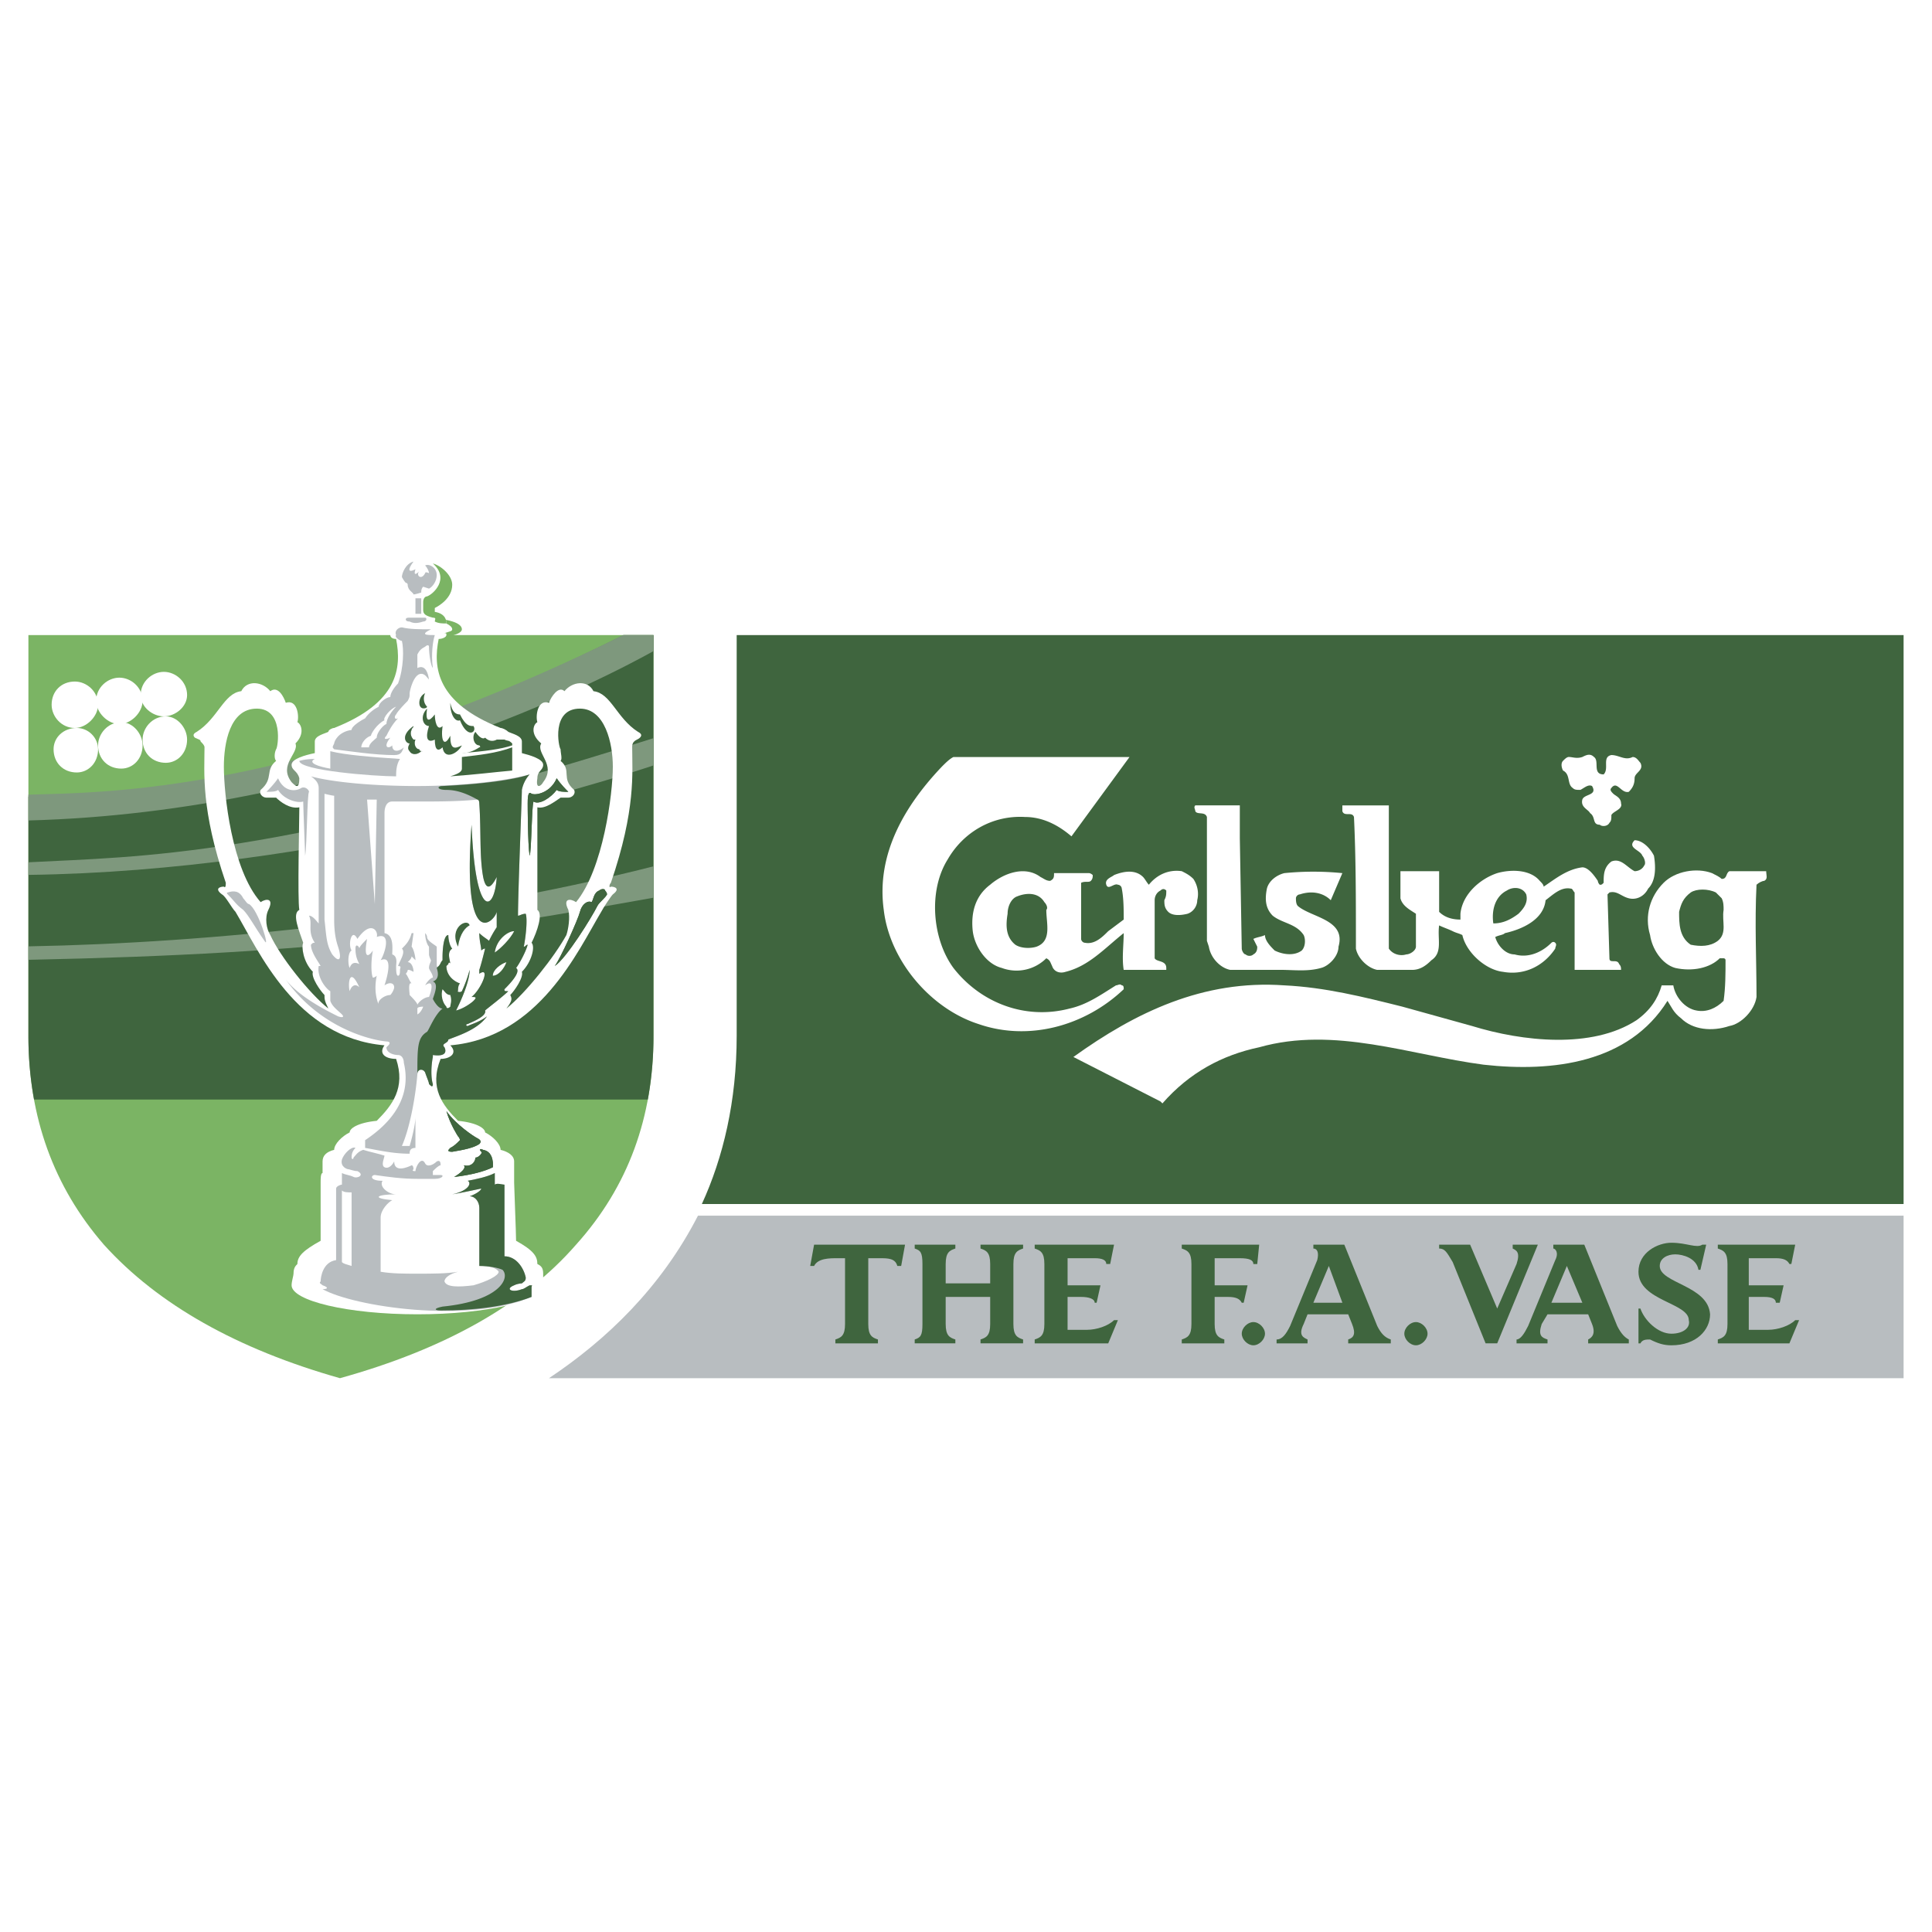
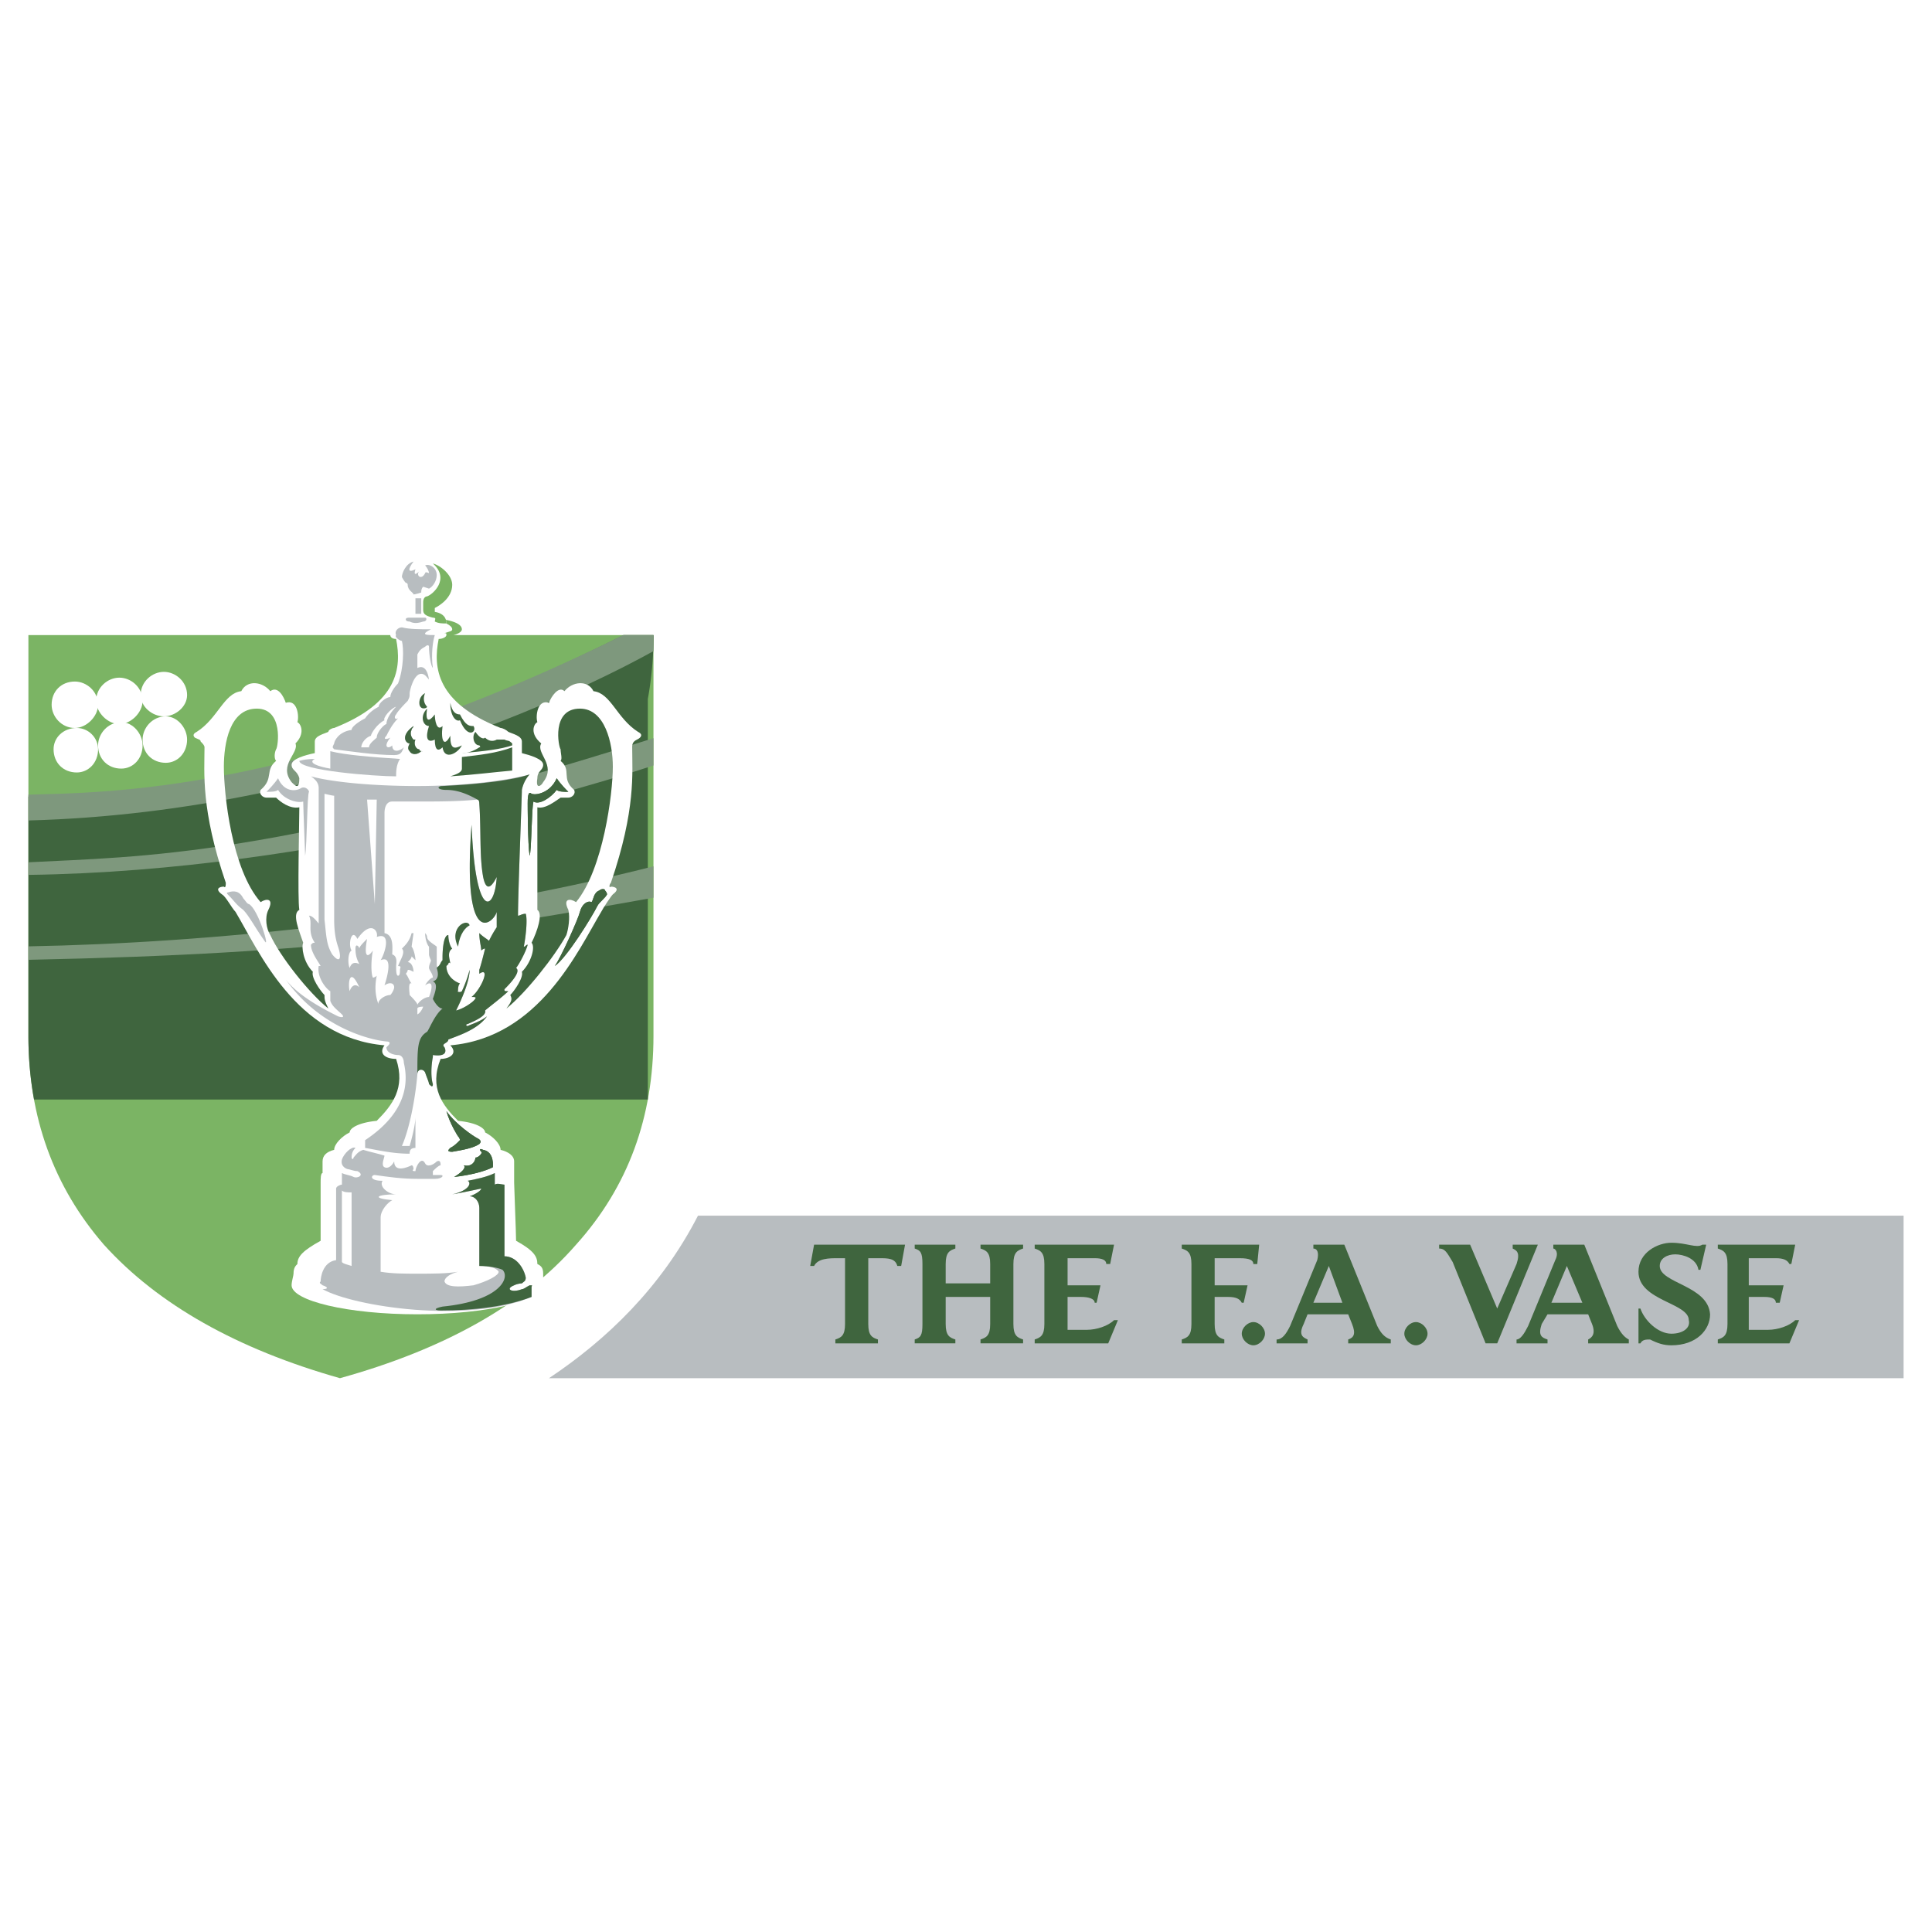
<svg xmlns="http://www.w3.org/2000/svg" width="2500" height="2500" viewBox="0 0 192.756 192.756">
  <g fill-rule="evenodd" clip-rule="evenodd">
    <path fill="#fff" d="M0 0h192.756v192.756H0V0z" />
    <path d="M2.834 63.363v39.965c0 8.109 2.51 15.061 7.53 20.852 5.406 5.986 13.322 10.428 23.555 13.322 10.426-2.895 18.342-7.336 23.555-13.322 5.213-5.791 7.723-12.742 7.723-20.852V63.363H2.834z" fill="#7bb464" />
-     <path d="M64.635 109.699H3.396a35.295 35.295 0 0 1-.561-6.371V79.475c7.306-.223 27.312-.05 59.375-16.112h2.988v39.965a35.023 35.023 0 0 1-.563 6.371z" fill="#3f653e" />
+     <path d="M64.635 109.699H3.396a35.295 35.295 0 0 1-.561-6.371V79.475c7.306-.223 27.312-.05 59.375-16.112h2.988a35.023 35.023 0 0 1-.563 6.371z" fill="#3f653e" />
    <path d="M2.834 79.282c7.307-.221 27.299-.037 59.333-15.919h3.029v1.599c-4.685 2.612-30.268 16.043-62.362 16.897v-2.577zm0 15.136c18-.327 41.4-2.648 62.362-7.982v3.128c-19.603 3.509-32.308 5.576-62.362 6.197v-1.343zm0-8.387c11.235-.591 24.614-.4 62.362-12.383v2.72c-4.946 1.643-33.03 10.539-62.362 10.92v-1.257z" fill="#7e987d" />
-     <path d="M73.499 63.363v39.965c0 6.564-1.352 12.164-3.475 16.799h119.898V63.363H73.499z" fill="#3f653e" />
    <path d="M69.638 121.285c-3.668 7.143-9.075 12.355-14.867 16.217h135.151v-16.217H69.638z" fill="#b8bdc0" />
    <path d="M81.222 124.18h9.074l-.386 2.125h-.386c-.193-.773-.965-.773-1.738-.773h-1.158v6.566c0 1.158.386 1.352.965 1.543v.387h-4.248v-.387c.579-.191.965-.385.965-1.543v-6.566h-.772c-.772 0-1.931 0-2.316.773h-.387l.387-2.125zM102.074 124.566c-.58.193-.967.387-.967 1.545v5.986c0 1.158.387 1.352.967 1.543v.387h-4.248v-.387c.58-.191.965-.385.965-1.543v-2.703h-4.44v2.703c0 1.158.386 1.352.965 1.543v.387h-4.055v-.387c.58-.191.772-.385.772-1.543v-5.986c0-1.158-.193-1.352-.772-1.545v-.387h4.055v.387c-.579.193-.965.387-.965 1.545v1.932h4.44v-1.932c0-1.158-.385-1.352-.965-1.545v-.387h4.248v.387zM108.445 132.676c.965 0 2.123-.387 2.703-.965h.385l-.965 2.316h-7.336v-.387c.578-.191.965-.385.965-1.543v-5.986c0-1.158-.387-1.352-.965-1.545v-.387h7.916l-.387 1.932h-.387c0-.387-.385-.58-1.158-.58h-2.703v2.703h3.283l-.387 1.738h-.193c0-.387-.578-.578-1.352-.578h-1.352v3.281h1.933v.001zM125.629 124.18l-.193 1.932h-.387c0-.387-.387-.58-1.352-.58h-2.51v2.703h3.283l-.387 1.738h-.193c-.193-.387-.58-.578-1.352-.578h-1.352v2.703c0 1.158.387 1.352.965 1.543v.387h-4.246v-.387c.578-.191.965-.385.965-1.543v-5.986c0-1.158-.387-1.352-.965-1.545v-.387h7.724zM125.049 131.904c.58 0 1.158.578 1.158 1.158 0 .578-.578 1.158-1.158 1.158-.578 0-1.158-.58-1.158-1.158 0-.58.58-1.158 1.158-1.158zM132.578 126.305l1.352 3.668h-2.895l1.543-3.668zm1.545-2.125h-3.088v.387c.385 0 .578.387.385 1.158l-2.703 6.564c-.385.773-.771 1.352-1.352 1.352v.387h3.09v-.387c-.387-.191-.965-.385-.387-1.543l.387-.967h4.055l.387.967c.385.965.191 1.352-.387 1.543v.387h4.248v-.387c-.58-.191-.965-.578-1.352-1.352l-3.283-8.109zM141.268 131.904c.578 0 1.158.578 1.158 1.158 0 .578-.58 1.158-1.158 1.158-.58 0-1.158-.58-1.158-1.158-.001-.58.578-1.158 1.158-1.158zM150.922 124.566v-.387h2.51l-4.055 9.848h-1.158l-3.283-8.109c-.578-.965-.771-1.352-1.352-1.352v-.387h3.09l2.703 6.373 1.93-4.441c.386-1.158 0-1.351-.385-1.545zM156.326 126.305l1.545 3.668h-3.088l1.543-3.668zm1.738-2.125h-3.09v.387c.193 0 .58.387.193 1.158l-2.703 6.564c-.385.773-.771 1.352-1.158 1.352v.387h3.09v-.387c-.58-.191-.965-.385-.58-1.543l.58-.967h4.055l.387.967c.385.965 0 1.352-.387 1.543v.387h4.055v-.387c-.387-.191-.773-.578-1.158-1.352l-3.284-8.109zM165.594 126.305c0 1.738 4.828 1.93 5.021 4.826 0 1.545-1.352 3.09-3.863 3.09-.771 0-1.352-.193-2.123-.58-.387 0-.771 0-.965.387h-.193v-3.475h.193c.387 1.158 1.736 2.51 3.088 2.51 1.16 0 1.932-.58 1.738-1.352 0-1.738-5.02-1.932-5.02-4.826 0-1.932 1.93-2.896 3.281-2.896 1.545 0 2.512.578 3.09.191h.387l-.58 2.512h-.193c-.191-1.16-1.543-1.545-2.316-1.545-.772-.001-1.545.384-1.545 1.158zM176.406 132.676c.965 0 2.123-.387 2.703-.965h.387l-.967 2.316h-7.143v-.387c.578-.191.965-.385.965-1.543v-5.986c0-1.158-.387-1.352-.965-1.545v-.387h7.723l-.387 1.932h-.193c-.191-.387-.578-.58-1.352-.58h-2.701v2.703h3.475l-.387 1.738h-.387c0-.387-.385-.578-1.158-.578h-1.543v3.281h1.93v.001z" fill="#3f653e" />
    <path d="M104.197 90.007c-.578-.965-1.738-.965-2.703-.579-.578.193-.965.965-.965 1.737-.193 1.159-.193 2.317.771 3.089.58.386 1.545.386 2.125.193 1.545-.579.965-2.317.965-3.668.194-.193.001-.579-.193-.772zm14.867-2.317c.385.579.578 1.352.385 2.124 0 .579-.385 1.158-.965 1.351-.771.193-1.545.193-1.93-.193-.387-.386-.387-.772-.387-1.158.193-.386.193-.58.193-.966-.193-.193-.387-.193-.58 0-.385.193-.578.58-.578.966v5.792c.193.386 1.158.193 1.158.965v.192h-4.248c-.193-1.158 0-2.509 0-3.667-1.93 1.544-3.475 3.283-5.793 3.861-.578.193-1.158 0-1.35-.578-.193-.387-.193-.58-.58-.773a4.202 4.202 0 0 1-4.441.965c-1.543-.386-2.703-2.124-2.895-3.668-.194-1.738.191-3.475 1.736-4.634 1.352-1.158 3.477-1.931 5.02-.772.387.193.58.386.967.386.385-.193.385-.386.385-.772h3.477c.193 0 .385.193.385.193 0 .193 0 .386-.191.579-.193.193-.58 0-.967.193v5.599c0 .193.193.386.387.386.965.193 1.738-.579 2.316-1.158l1.545-1.158c0-.966 0-2.124-.193-3.089a.415.415 0 0 0-.387-.386c-.385-.193-.965.579-1.158 0-.191-.579.58-.772.773-.965.965-.386 2.123-.579 2.896.193.191.193.385.58.578.772.773-.965 1.932-1.544 3.283-1.352.386.193.773.386 1.159.772zM162.891 75.526c.387 0 .58.386.773.579.387.772-.58.965-.58 1.544 0 .58-.193.966-.578 1.352-.773.193-1.158-1.158-1.738-.386-.193.193 0 .386.193.579.193.193.771.386.771.965.193.579-.771.772-.965 1.159 0 .386 0 .579-.193.772-.193.386-.771.386-.965.193-.771 0-.387-.772-.965-1.158-.193-.386-.967-.579-.773-1.352.193-.579 1.545-.386.967-1.352-.387-.193-.773.193-1.16.386-.385 0-.578 0-.771-.193-.58-.386-.193-1.352-.965-1.738-.193-.386-.193-.772 0-.965.193-.193.385-.386.578-.386.387 0 .773.193 1.352 0 .387-.193.773-.386 1.158 0 .58.386-.191 1.738.967 1.738.578-.579-.193-1.738.771-1.931.771.001 1.351.581 2.123.194z" fill="#fff" />
    <path d="M112.693 75.526l-5.793 7.916c-1.352-1.159-2.896-1.931-4.633-1.931-3.283-.193-6.179 1.544-7.724 4.248-1.931 3.089-1.544 7.916.58 10.812 2.703 3.476 7.145 5.214 11.584 4.054 1.738-.385 3.09-1.352 4.635-2.316.191 0 .385-.193.578 0 .193 0 .193.193.193.387-3.861 3.668-9.461 5.213-14.48 3.475-4.827-1.545-8.881-6.371-9.46-11.391-.772-5.599 2.124-10.426 5.792-14.287.386-.386.772-.772 1.159-.965h17.569v-.002zM152.273 89.234c-.387-.772-1.352-.772-1.932-.386-1.158.58-1.545 1.931-1.352 3.282.965 0 1.738-.386 2.51-.965.581-.579.966-1.158.774-1.931zm-13.709-8.881V94.64c.387.58 1.158.772 1.738.58.385 0 .965-.386.965-.772v-3.282c-.58-.386-1.352-.772-1.545-1.544v-2.703h3.861v4.055c.58.579 1.352.772 2.125.772v-.58c.191-1.931 1.93-3.475 3.668-4.054 1.352-.386 3.281-.386 4.246.772.193.193.387.386.387.58 1.158-.772 2.316-1.738 3.861-1.931.58 0 1.158.772 1.545 1.351 0 0 0 .193.193.386.193 0 .193 0 .387-.193 0-.772 0-1.544.771-2.124.965-.386 1.545.58 2.316.965.387 0 .773-.193.967-.579.191-.193 0-.772-.193-.965-.193-.579-1.545-.772-.773-1.544.773 0 1.545.772 1.932 1.544.193 1.159.193 2.51-.58 3.282-.385.772-1.158 1.159-1.93.965-.773-.193-1.158-.772-1.932-.579l-.193.193.193 6.372c0 .58.773 0 .965.58.193.193.193.386.193.578H157.1V89.043c-.193-.193-.193-.386-.387-.386-.965-.193-1.738.579-2.51 1.159-.193 1.931-2.316 2.896-4.055 3.282-.193.193-.578.193-.965.386.193.772.965 1.738 1.93 1.738 1.352.386 2.703-.193 3.67-1.159 0 0 .191-.193.385 0 .193.193 0 .386 0 .579-1.158 1.739-3.088 2.704-5.213 2.317-1.736-.193-3.668-1.93-4.055-3.668-.385-.193-.578-.193-.965-.386s-.965-.386-1.352-.579c-.193 1.352.387 2.703-.771 3.476-.58.58-1.158.964-1.932.964h-3.475c-.965-.192-1.932-1.158-2.125-2.124v-.772c0-4.054 0-8.302-.193-12.356-.191-.58-.965 0-1.158-.58v-.579h4.635v-.002zM123.697 80.353v3.282l.193 11.005c0 .193.193.58.387.58.193.193.578.193.771 0 .387-.193.387-.58.387-.772l-.387-.772c.387-.193.773-.193 1.158-.386 0 .579.58 1.158.967 1.544.771.386 1.93.579 2.701 0 .387-.386.387-1.158.193-1.544-.771-1.159-2.123-1.159-3.088-1.931-.773-.772-.773-1.738-.58-2.703.193-.772.965-1.352 1.738-1.544a29.032 29.032 0 0 1 5.791 0l-1.158 2.703c-.771-.772-1.93-.966-3.088-.58-.193 0-.387.193-.387.386s0 .579.193.772c1.352 1.158 4.826 1.352 4.055 4.054 0 .965-.967 1.932-1.738 2.124-1.352.386-2.703.192-4.055.192h-5.02c-.965-.192-1.932-1.158-2.123-2.316l-.193-.579V81.512c-.193-.58-.967-.193-1.158-.58 0-.193-.193-.386 0-.579h4.441z" fill="#fff" />
-     <path d="M171.773 89.621l-.58-.579c-.771-.386-1.93-.386-2.51 0-.771.579-.965 1.158-1.158 1.931 0 1.158 0 2.51 1.158 3.282.965.193 1.932.193 2.703-.386.965-.772.387-1.931.578-3.089.001-.387.001-.773-.191-1.159zm0-1.931c.578 0 .385-.579.771-.772h3.668c0 .386.193.772-.193.965-.191 0-.578.193-.771.386-.193 3.861 0 7.53 0 11.198-.193 1.352-1.545 2.703-2.703 2.896-1.738.58-3.668.387-4.826-.771-.773-.58-.967-1.158-1.352-1.738-3.861 6.178-11.393 7.145-18.342 6.371-7.338-.965-14.867-3.861-22.396-1.738-3.668.773-6.951 2.512-9.654 5.6l-.193-.193-8.688-4.439c6.178-4.441 12.936-7.723 21.045-7.145 4.055.193 7.916 1.158 11.777 2.125l6.951 1.93c5.02 1.545 11.971 2.316 16.41-.578 1.352-.967 2.123-2.125 2.51-3.477h1.158c.193 1.158 1.158 2.316 2.318 2.51.965.193 1.93-.193 2.701-.965.193-1.352.193-2.703.193-4.054 0-.193-.193-.193-.193-.193h-.385c-.965.965-2.703 1.351-4.441.965-1.352-.386-2.316-1.931-2.51-3.282-.578-1.931 0-3.861 1.352-5.213 1.158-1.159 3.283-1.544 4.826-.965.387.191.774.384.967.577z" fill="#fff" />
    <path d="M41.835 63.749c2.317 0 4.248-.386 4.248-.965 0-.772-1.931-1.158-4.248-1.158s-2.316 2.123 0 2.123z" fill="#7bb464" />
    <path d="M7.468 67.997c1.158 0 2.317.965 2.317 2.317 0 1.159-1.159 2.317-2.317 2.317-1.352 0-2.317-1.158-2.317-2.317 0-1.352.966-2.317 2.317-2.317z" fill="#fff" />
    <path d="M7.662 72.63c1.158 0 2.124.965 2.124 2.124 0 1.351-.965 2.316-2.124 2.316-1.352 0-2.317-.965-2.317-2.316-.001-1.158.965-2.124 2.317-2.124zM11.909 67.61c1.159 0 2.317.965 2.317 2.317 0 1.158-1.159 2.317-2.317 2.317-1.158 0-2.316-1.159-2.316-2.317-.001-1.351 1.157-2.317 2.316-2.317z" fill="#fff" />
    <path d="M12.102 72.051c1.158 0 2.124 1.158 2.124 2.316 0 1.352-.966 2.317-2.124 2.317-1.352 0-2.317-.966-2.317-2.317 0-1.158.965-2.316 2.317-2.316zM16.35 67.031c1.159 0 2.317.965 2.317 2.317 0 1.158-1.158 2.124-2.317 2.124s-2.317-.966-2.317-2.124c0-1.351 1.158-2.317 2.317-2.317z" fill="#fff" />
    <path d="M16.542 71.472c1.159 0 2.124 1.158 2.124 2.316 0 1.352-.965 2.317-2.124 2.317-1.352 0-2.316-.965-2.316-2.317 0-1.158.965-2.316 2.316-2.316zM50.523 95.992c-.579.194-1.352.772-1.352 1.352.58 0 1.16-.773 1.352-1.352zM51.296 92.903c-.58 0-1.738.772-1.931 2.124.579-.387 1.545-1.352 1.931-2.124z" fill="#fff" />
    <path d="M44.345 63.17c.193 0 .193 0 .193.193s-.386.386-.772.386c-.579 2.896-.193 6.372 6.178 8.881.193 0 .579.193.772.386.387.193 1.352.386 1.352.965v1.158c.772.193 2.124.579 2.124 1.159 0 .579-.579.579-.579 1.351-.193 1.159.386.772.579.387 1.352-1.738-.772-2.896-.193-3.862-1.158-.965-.772-1.931-.386-2.124-.193-.579 0-2.317 1.158-1.931.193-.579.965-1.738 1.545-1.159.772-.965 2.316-1.159 2.896 0 1.738.193 2.317 2.703 4.441 4.055.386.193.386.386.193.579-.193.193-.386.193-.579.386-.193.193-.193.386-.193.579 0 2.51.386 6.178-2.124 13.515-.193.193-.193.579 0 .386.386 0 .965.193.193.772-.193.193-.965 1.352-1.159 1.738-2.316 3.861-6.178 12.549-15.06 13.323.772.771 0 1.352-.965 1.352-1.158 2.895.193 4.633 1.738 6.178 1.931.193 2.703.771 2.703 1.158.772.387 1.544 1.158 1.544 1.738.772.193 1.352.578 1.352 1.158V118c0 .387.193 5.02.193 5.793 1.738.965 2.124 1.545 2.124 2.316.386.193.579.387.579.965v1.158c0 1.545-5.599 2.896-12.55 2.896-6.95 0-12.549-1.352-12.549-2.896 0-.385.193-.965.193-1.158 0-.578.193-.771.386-.965 0-.771.579-1.352 2.317-2.316V118c0-.387 0-.965.193-.965v-1.158c0-.58.386-.965 1.159-1.158 0-.58.772-1.352 1.544-1.738 0-.387.772-.965 2.703-1.158 1.544-1.545 2.896-3.283 1.931-6.178-1.159 0-1.738-.58-1.159-1.352-8.881-.773-12.55-9.461-14.867-13.323-.386-.386-.965-1.544-1.352-1.738-.772-.579-.193-.772.193-.772.193.193.193-.193.193-.386-2.51-7.337-2.124-11.005-2.124-13.515 0-.193-.193-.386-.386-.579 0-.193-.193-.193-.579-.386-.193-.193-.193-.386.193-.579 2.124-1.352 2.703-3.862 4.441-4.055.579-1.159 2.124-.965 2.896 0 .772-.579 1.352.58 1.544 1.159 1.159-.386 1.352 1.352 1.159 1.931.386.193.772 1.158-.193 2.124.386.965-1.737 2.124-.386 3.862.386.386.772.772.772-.387-.193-.772-.772-.772-.772-1.351 0-.58 1.351-.965 2.316-1.159v-1.158c0-.579.966-.772 1.352-.965 0-.193.386-.386.579-.386 6.371-2.51 6.757-5.985 6.178-8.881-.386 0-.58-.193-.58-.386v-.193c-.579-.193-.772-.386-.772-.386 0-.386.772-.579 1.738-.772h.193c-.193-.193-.193-.386.193-.386.772-.193.966-.386.966-.772v-.772c0-.386-.193-.579-.386-.579-.58-.193-2.317-1.544-.58-3.282.58-.386 1.159-.579 1.159-.965h1.738c0 .193-.193.579 0 .965.772.193 1.931 1.158 1.931 2.124 0 1.352-1.352 2.124-1.738 2.316v.386c1.159.193 1.159.965 1.159 1.159.386.193.579.386.579.579s-.193.192-.772.385zm9.268 17.376v10.232c.579.386 0 2.124-.579 3.282.386.386 0 1.931-.966 2.896.193.58-.772 1.932-1.158 2.316.193.387.193.58-.386 1.352 1.931-1.543 4.827-5.212 5.985-7.336.193-.58.386-1.738.193-2.51-.579-1.158.193-1.158.772-.772 2.703-3.282 3.668-10.812 3.668-13.515 0-2.317-.772-5.792-3.282-5.792-2.896 0-2.124 3.861-1.931 4.055 0 .386.193.965 0 1.158 1.158.965 0 1.737 1.351 2.896.193.386-.193.772-.579.772h-.772c-.579.387-1.544 1.159-2.316.966zm-23.748 0c-.965.193-1.931-.579-2.317-.966h-.965c-.386 0-.772-.386-.579-.772 1.352-1.159.386-1.931 1.544-2.896-.193-.193-.193-.772 0-1.158.193-.193.772-4.055-1.931-4.055s-3.282 3.475-3.282 5.792c0 2.703.772 10.233 3.668 13.515.579-.386 1.352-.386.772.772-.386.772-.193 1.931.193 2.51.965 2.124 3.862 5.793 5.792 7.336-.386-.771-.386-.965-.386-1.352-.386-.385-1.352-1.736-1.159-2.316-.965-.965-1.158-2.51-.965-2.896-.386-1.158-1.158-2.896-.386-3.282-.192-.964.001-9.073.001-10.232z" fill="#fff" />
    <path d="M42.415 61.625c.193 0 .193.386-.193.386-.579.193-.965.193-1.351 0-.386 0-.386-.193-.386-.193 0-.193.193-.193.386-.193h1.544zM42.028 59.695h-.579v1.544h.579v-1.544zM41.256 56.026c-.772.193-1.159 1.159-1.159 1.545.193.386.386.579.386.579.193 0 .193.193.193.193 0 .579.58.772.58.965.193 0 .772-.193.772-.193 0-.193 0-.386.193-.579l.58.193c.386-.193.772-.772.772-1.352 0-.772-.772-1.158-1.158-.965.193.193.386.579.386.772 0 0-.386-.193-.386 0-.386.772-.965.193-.579-.193-.386.386-.579.386-.386-.193-.773.387-.773 0-.194-.772zM41.835 74.754c-.386 0-.579-.58-.386-.966h-.193c-.193-.193-.386-.579-.193-.965 0-.193.193-.193.193-.386-1.352.966-.772 1.738-.386 1.738-.193.386-.193.58 0 .772.193.386.772.386 1.158 0h.193c-.193 0-.386 0-.386-.193z" fill="#b8bdc0" />
    <path d="M43.38 63.363c-.772 0-1.544 0-.386-.579-1.158 0-2.124 0-2.896-.193-.386 0-.772.387-.579.772-.193.193.386.579.579.579.193.772.193 2.703-.386 4.248-.386.386-.772.965-.772 1.352-.386 0-1.158.579-1.158.965-.386.193-.965.579-1.352 1.159-.386.193-1.352.772-1.352 1.158-1.352.193-1.737 1.159-1.737 1.352-.193.386-.193.386 0 .58 1.544.193 4.055.579 5.985.579.772 0 .772-.386.965-.772-.386.386-1.158.579-1.158-.193-.386.387-.965.193-.193-.772-.386.193-.772.193-.386-.193.193-.386.579-1.159 1.158-1.738-.386.193-.386-.193-.193-.386.193-.386.965-1.158 1.158-1.352.193-.386.193-.386.193-.772 0-.193.386-1.931 1.158-1.931.386 0 .58.386.772.579-.193-1.351-.772-1.351-1.159-1.158v-1.352c.193-.386.386-.579.772-.772.193-.193.386-.193.386 0 0 .772.193 1.931.386 2.124-.191-1.354.002-2.705.195-3.284zm-4.827 8.881c-.193 0-.965.772-.965 1.352-.193.193-.772.579-.772.965h-.772c0-.386.386-.965.965-1.158 0-.193.58-1.159 1.352-1.545-.193-.193.579-1.158 1.159-1.352-.388.387-.967 1.159-.967 1.738zM39.905 75.719c-2.896-.193-5.406-.386-6.951-.772v1.738c-1.159-.193-2.317-.58-1.545-.966-.965 0-1.544.193-1.544.193 0 .965 7.53 1.544 9.654 1.544 0-.385 0-1.157.386-1.737zM27.741 77.65c-.386.58-.965 1.159-1.159 1.352.386 0 .965 0 1.159-.193.579.965 1.931 1.352 2.51 1.159 0 .579.193 5.02.193 5.406.193-1.159.193-6.178.387-6.372 0-.193-.387-.579-.772-.386-.58.385-1.739.385-2.318-.966zM26.39 93.868c.579.965-.58-3.089-1.545-3.668-.193 0-.386-.386-.579-.579-.386-.772-.965-.772-1.544-.579 0 0-.193 0 0 .193.772.772.772.965 1.544 1.544.579.579 1.158 1.738 2.124 3.089zM52.84 128.234c-.386.193-.579.387-.772.387-.965.387-1.737 0-.772-.387.386-.191.772-.191.772-.191.193-.193.386-.193.386-.58-.193-.965-.965-2.123-2.124-2.123v-7.145c-.193 0-.772-.193-.965 0v-1.158c-.772.387-1.738.578-2.703.771.386.193.193.967-1.544 1.352 1.158-.193 1.931-.385 2.896-.578 0 .193-.58.578-1.159.771.579 0 .966.58.966 1.158v5.793c.965 0 1.737.193 1.931.58 0 .385-1.159.965-2.51 1.35-1.544.193-2.703.193-2.896-.385 0-.387.579-.773 1.352-.965-1.158.191-2.51.191-4.055.191-1.352 0-2.51 0-3.668-.191v-5.408c0-.771.772-1.543 1.158-1.736-2.124-.193-1.544-.58.386-.58-.772 0-1.738-.771-1.352-1.352-1.352 0-1.159-.578-.772-.578 1.351.193 2.703.385 4.247.385h1.738c.772 0 .965-.385.579-.385h-.772v-.387c.193-.193.579-.58.772-.58 0-.191 0-.578-.386-.385-.386.385-.965.578-1.158.193-.386-.773-.965.385-.965.771-.193 0-.386 0-.193-.193 0 0 0-.387-.193-.387-.386.193-1.737.773-1.737-.385-.193.385-.58.771-.966.578-.386-.193 0-.965 0-1.158-.579-.193-1.544-.385-2.124-.578-.58.193-.772.578-.965.771 0 .193-.193.193-.193 0s0-.578.386-.965c-.386-.193-1.158.578-1.351 1.158-.193.771.579.965.579.965.193 0 .579.193.965.193.772.387 0 .771-.386.58-.386-.193-.772-.193-1.158-.387v1.158c-.193 0-.58.193-.58.387v7.143c-1.352.193-1.544 1.738-1.544 2.125-.193.193 0 .193.193.385.58.193.58.387 0 .387 3.089 1.738 14.48 3.477 20.852.773v-.967c-.001-.191.192-.191-.195-.191zm-17.762-1.929c-.579-.193-.772-.193-.965-.387v-7.143c.193.191.579.191.965.191v7.339z" fill="#b8bdc0" />
    <path d="M52.84 77.264c-2.124.579-6.371 1.158-11.198 1.158-4.44 0-8.495-.386-10.619-.965.579.386.772.772.772 1.159V92.13c-.193-.193-.579-.772-.965-.772.386.772-.193 1.544.579 2.703-.193 0-.193 0-.386.193 0 .772.772 1.737.965 2.125h-.193c-.193 1.158.772 2.316 1.159 2.51v.965c.193.58.772.965 1.159 1.352.193.193.193.387-.387.193-1.158-.58-3.861-1.932-5.213-3.668 3.282 4.633 8.109 5.984 10.04 6.178.386 0 .386.193.193.387l-.193.191c0 .58.772.773 1.158.773.386 0 .579.387.579.771.966 4.055-2.124 6.564-3.861 7.723v.773c1.159.193 2.703.578 4.441.578 0-.191 0-.578.579-.578v-3.09c0 .965-.579 2.896-.579 2.896h-.772c.772-1.738 1.352-4.826 1.544-7.145 0-.578.579-.578.772-.191.193.578.386.965.386 1.158.193.193.386.385.386 0-.193-.58-.193-1.738 0-2.703v-.193c1.352.193 1.352-.387 1.158-.773-.386-.385.386-.385.386-.771.965-.387 2.896-.965 3.861-2.316-.772.578-1.544.771-1.931.965-.193 0-.193-.193 0-.193.386-.193 1.931-.771 1.738-1.352.193-.193 1.737-1.352 2.316-1.93-.386 0-.386 0-.386-.193.386-.387 1.737-1.738 1.158-2.124.193-.192.965-1.544 1.159-2.317-.193 0-.193.193-.386.193.193-.965.386-2.703.193-3.282-.386 0-.579.193-.772.193 0-2.317.386-11.778.386-12.55a3.265 3.265 0 0 1 .774-1.545zM33.147 95.22c-.579-.965-.579-1.738-.772-3.475v-12.55s.772.193.965.193v12.357c0 1.352.193 2.124.386 2.703.387 1.158.193 1.738-.579.772zm4.441-15.446L37.395 90.2l-.772-10.426h.965zm-2.703 19.115c-.193-.773 0-2.51.965-.387-.386-.387-.772-.193-.965.387zm4.054.384c-.579 0-1.351.58-1.158.967-.386-.967-.386-1.932-.193-2.896-.193.193-.386.193-.386.193-.193-.387-.193-1.738 0-2.704-.386.579-.965.966-.579-1.158-.386.386-.772.772-.772.965 0-.193-.386-.579-.386 0 0 .772.193 1.159.386 1.545-.386-.194-.772-.194-.965.386-.193-.386-.193-1.544.193-1.738-.386-.579 0-2.317.579-1.158 1.352-1.931 2.124-.772 1.931-.193 1.544-.579.772 1.738.386 2.317 1.352-.58.579 1.931.386 2.509.579-.387.966-.193.966.193-.001.194-.195.581-.388.772zm2.703 1.932v-.58c0-.191.579-.191.579-.191s-.193.578-.579.771zm6.179-8.109c0 .772.193 1.351.193 1.737 0 0 .193-.193.386-.193-.193.772-.386 1.545-.579 2.124v.387c1.158-.771.193 1.545-.772 2.316.386 0 .579 0 .193.387-.193.193-.965.771-1.738.965.193-.385 1.352-2.703 1.352-4.055a12.766 12.766 0 0 1-.772 2.125c-.193.193-.58 0-.386 0 0-.193 0-.58.193-.773-.58-.193-1.352-.771-1.352-1.736l.193-.193c0-.194.193-.194.193 0 0-.386-.386-1.159.193-1.545-.193-.193-.386-.772-.386-1.351-.579 0-.579 2.124-.579 2.124v.387c-.193.192-.193.386-.386.58-.193.192-.193 0-.193-.193v-1.738c-.193-.193-.965-.579-.965-.965 0-.193-.193-.386-.193-.386 0 .579.193 1.158.386 1.351v.772c0 .192.193.58.193.58 0 .192-.193.386-.193.772 0 .192.386.579.386.966-.193 0-.579.385-.772.771.772-.578.772.193.386 1.158-.386 0-.965.387-1.159.773 0-.193-.579-.773-.772-.967 0-.191-.193-1.352.193-1.158-.193-.193-.386-.771-.579-.965 0 0 .193-.193.193-.387.193 0 .193 0 .58.193 0-.386-.193-.965-.58-.965.193-.192.386-.386.386-.579l.386.387c0-.387-.193-1.159-.386-1.352l.193-1.351h-.193c-.193.772-.579 1.158-.965 1.544.386.387-.193 1.159-.386 1.739.386 0 .193.192.193.385s0 .58-.193.58-.193-.58-.193-.965c0-.193.193-.966-.386-1.159 0-.58.193-1.931-.772-2.124V81.125c0-.579.193-1.158.772-1.158h2.51c2.124 0 4.055 0 5.985-.193 0 0 .193 0 .193.386.193 2.703 0 5.213.386 7.336.193.966.579 1.545 1.352 0-.193 3.476-2.124 4.441-2.51-5.213-.965 12.936 2.317 9.654 2.51 8.688v1.544c-.386.58-.579.965-.772 1.352-.195-.192-.581-.385-.967-.771z" fill="#b8bdc0" />
    <path d="M43.187 56.219c.772.193 1.931 1.158 1.931 2.124 0 1.352-1.352 2.124-1.738 2.316v.386c1.159.193 1.159.965 1.159 1.159-.386 0-.772 0-1.159-.193 0-.193.193-.386-.193-.386-.772-.193-.966-.386-.966-.772v-.772c0-.386.193-.579.387-.579.579-.194 2.316-1.738.579-3.283z" fill="#7bb464" />
    <path d="M45.697 94.447c.193-1.351.772-1.931 1.158-2.124-.193-.772-2.124.194-1.158 2.124zM49.172 116.457c-.772.387-2.124.773-3.861.967 0 0 1.352-.773.965-1.16.772.193 1.158-.385 1.158-.771.387 0 .772-.578.58-.578-.193-.193-.193-.387.193-.193 1.158.192.965 1.735.965 1.735zM45.89 113.754s0-.191-.193-.385c0 0-.772-1.158-1.158-2.51.965 1.352 2.703 2.51 3.089 2.703.386.191.386.385.193.578-.58.387-1.545.58-2.703.773-.579 0-.386-.193-.193-.387.386-.192.578-.385.965-.772zM55.543 77.65c.386.58.965 1.159 1.158 1.352-.386 0-.965 0-1.158-.193-.579.772-1.738 1.544-2.317 1.159-.193.579-.193 5.02-.386 5.406-.193-1.159-.193-5.213-.193-5.213 0-.386 0-1.352.386-.965.58.192 1.931-.195 2.51-1.546zM60.563 89.234c0-.193-.193-.386-.193-.386 0-.193-.386-.193-.579 0-.58.193-.58.966-.772 1.159-.386-.193-.965.193-1.158.965s-1.931 4.634-2.51 5.407c1.159-.773 3.668-4.828 4.248-5.986.192-.386.771-.772.964-1.159z" fill="#3f653e" />
    <path d="M49.172 116.457c-.772.387-2.124.773-3.861.967 0 0 1.352-.773.965-1.16.772.193 1.158-.385 1.158-.771.387 0 .772-.578.58-.578-.193-.193-.193-.387.193-.193 1.158.192.965 1.735.965 1.735zM45.89 113.754s0-.191-.193-.385c0 0-.772-1.158-1.158-2.51.965 1.352 2.703 2.51 3.089 2.703.386.191.386.385.193.578-.58.387-1.545.58-2.703.773-.579 0-.386-.193-.193-.387.386-.192.578-.385.965-.772zM42.221 74.947h-.193c-.386.386-.965.386-1.158 0-.193-.193-.193-.386 0-.772-.386 0-.965-.772.386-1.738 0 .193-.193.193-.193.386-.193.386 0 .772.193.965h.193c-.193.386 0 .966.386.966 0 .193.193.193.386.193zM42.415 69.155c-.386.193-.579.58-.579.966 0 .772.772.579.772.386-.387-.386-.387-.965-.193-1.352zM42.608 70.7c-.772.772-.387 1.737.193 1.737-.386 1.159-.193 1.738.579 1.352 0 1.159.386 1.159.772.772.193 1.352 1.544.579 1.931-.193-.772.387-1.159.387-1.159-.965-.579 1.158-.965.579-.772-.966-.58.58-.772-.579-.772-1.158-.579.772-.965.772-.772-.579zM44.924 70.121c0 1.352.579 1.931.966 1.737.772 1.931 1.737 1.159 1.351.579-.386 0-.772 0-1.351-1.158-.387 0-.772-.194-.966-1.158z" fill="#3f653e" />
    <path d="M46.083 75.14c2.317-.193 3.861-.386 5.02-.772v-.193c-.387-.386-.387-.193-.772-.386h-.772s-.579.386-1.158-.193c-.193.193-.579 0-.966-.579-.386.386-.193 1.351.387 1.351 0 0 .193.193 0 .193-.581.386-1.16.579-1.739.579zM46.083 76.685c0 .386-.58.579-1.159.772 2.703-.193 4.055-.386 6.179-.579v-2.317c-1.545.579-3.282.772-5.02.965v1.159zM55.543 77.65c.386.58.965 1.159 1.158 1.352-.386 0-.965 0-1.158-.193-.579.772-1.738 1.544-2.317 1.159-.193.579-.193 5.02-.386 5.406-.193-1.159-.193-5.213-.193-5.213 0-.386 0-1.352.386-.965.58.192 1.931-.195 2.51-1.546zM60.563 89.234c0-.193-.193-.386-.193-.386 0-.193-.386-.193-.579 0-.58.193-.58.966-.772 1.159-.386-.193-.965.193-1.158.965s-1.931 4.634-2.51 5.407c1.159-.773 3.668-4.828 4.248-5.986.192-.386.771-.772.964-1.159zM43.959 130.746c3.282 0 6.564-.387 9.075-1.352v-.967c0-.193.193-.193-.193-.193-.386.193-.579.387-.772.387-.965.387-1.737 0-.772-.387.386-.191.772-.191.772-.191.193-.193.386-.193.386-.58-.193-.965-.965-2.123-2.124-2.123v-7.145c-.193 0-.772-.193-.965 0v-1.158c-.772.387-1.738.578-2.703.771.386.193.193.967-1.544 1.352 1.158-.193 1.931-.385 2.896-.578 0 .193-.58.578-1.159.771.579 0 .966.58.966 1.158v5.793c.965 0 1.931.193 2.316.387.772.771-.193 3.088-5.985 3.668-.966.194-.773.387-.194.387z" fill="#3f653e" />
    <path d="M44.152 100.625c-.772.58-1.352 2.125-1.544 2.318-.966.578-.966 1.543-.966 4.246 0-.578.579-.578.772-.191.193.578.386.965.386 1.158.193.193.386.385.386 0-.193-.58-.193-1.738 0-2.703v-.193c1.352.193 1.352-.387 1.158-.773-.386-.385.386-.385.386-.771.965-.387 2.896-.965 3.861-2.316-.772.578-1.544.771-1.931.965-.193 0-.193-.193 0-.193.386-.193 1.931-.771 1.738-1.352.193-.193 1.737-1.352 2.316-1.93-.386 0-.386 0-.386-.193.386-.387 1.737-1.738 1.158-2.124.193-.192.965-1.544 1.159-2.317-.193 0-.193.193-.386.193.193-.965.386-2.703.193-3.282-.386 0-.579.193-.772.193 0-2.317.386-11.778.386-12.55a3.251 3.251 0 0 1 .772-1.544c-1.737.579-4.827.965-8.688 1.158-.58 0-.58.386.386.386.772 0 1.737.193 3.089.965 0 0 .193 0 .193.386.193 2.703 0 5.213.386 7.336.193.966.579 1.545 1.352 0-.193 3.476-2.124 4.441-2.51-5.213-.965 12.936 2.317 9.654 2.51 8.688v1.544c-.386.58-.579.965-.772 1.352-.193-.193-.579-.386-.965-.772 0 .772.193 1.351.193 1.737 0 0 .193-.193.386-.193-.193.772-.386 1.545-.579 2.124v.387c1.158-.771.193 1.545-.772 2.316.386 0 .579 0 .193.387-.193.193-.965.771-1.738.965.193-.385 1.352-2.703 1.352-4.055a12.766 12.766 0 0 1-.772 2.125c-.193.193-.58 0-.386 0 0-.193 0-.58.193-.773-.58-.193-1.352-.771-1.352-1.736l.193-.193c0-.194.193-.194.193 0 0-.386-.386-1.159.193-1.545-.193-.193-.386-.772-.386-1.351-.579 0-.579 2.124-.579 2.124v.387c-.193.192-.193.386-.386.58l-.193.192c.193.579.193 1.159-.386 1.351.579.193.193 1.16 0 1.738.194.384.58.962.966.962z" fill="#3f653e" />
-     <path d="M50.523 95.992c-.579.194-1.352.772-1.352 1.352.58 0 1.16-.773 1.352-1.352zM51.296 92.903c-.58 0-1.738.772-1.931 2.124.579-.387 1.545-1.352 1.931-2.124zM44.924 100.434c-.193.191-.386.191-.386 0-.386-.387-.58-1.16-.386-1.738.193.193.386.578.772.578.194.58 0 .966 0 1.16z" fill="#fff" />
  </g>
</svg>